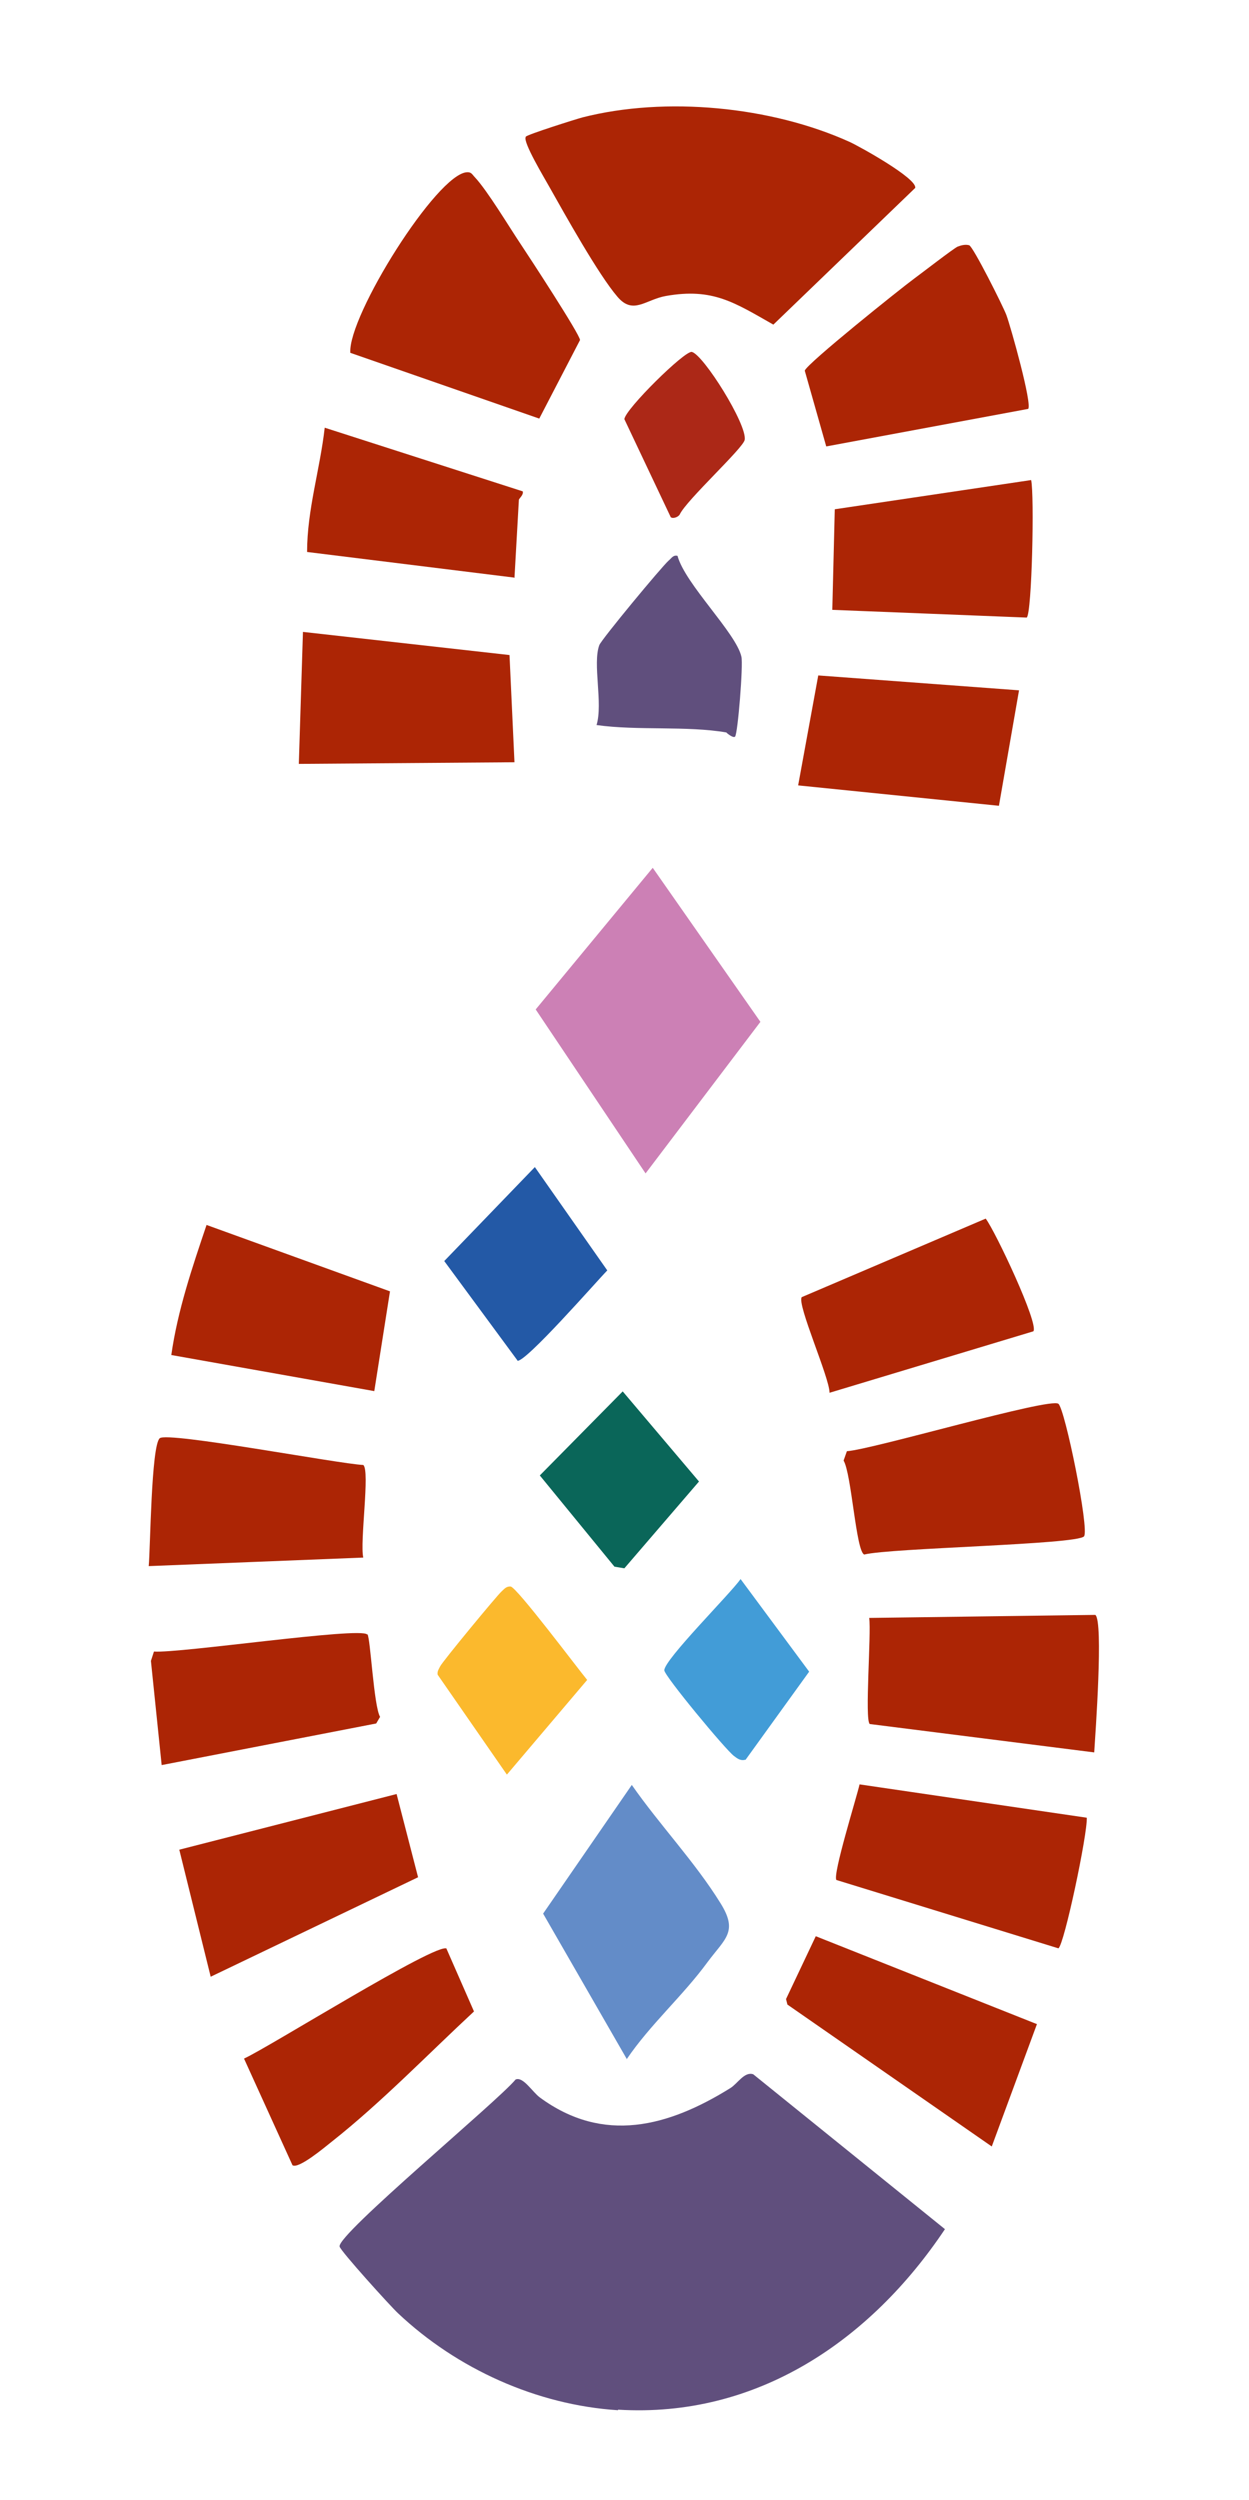
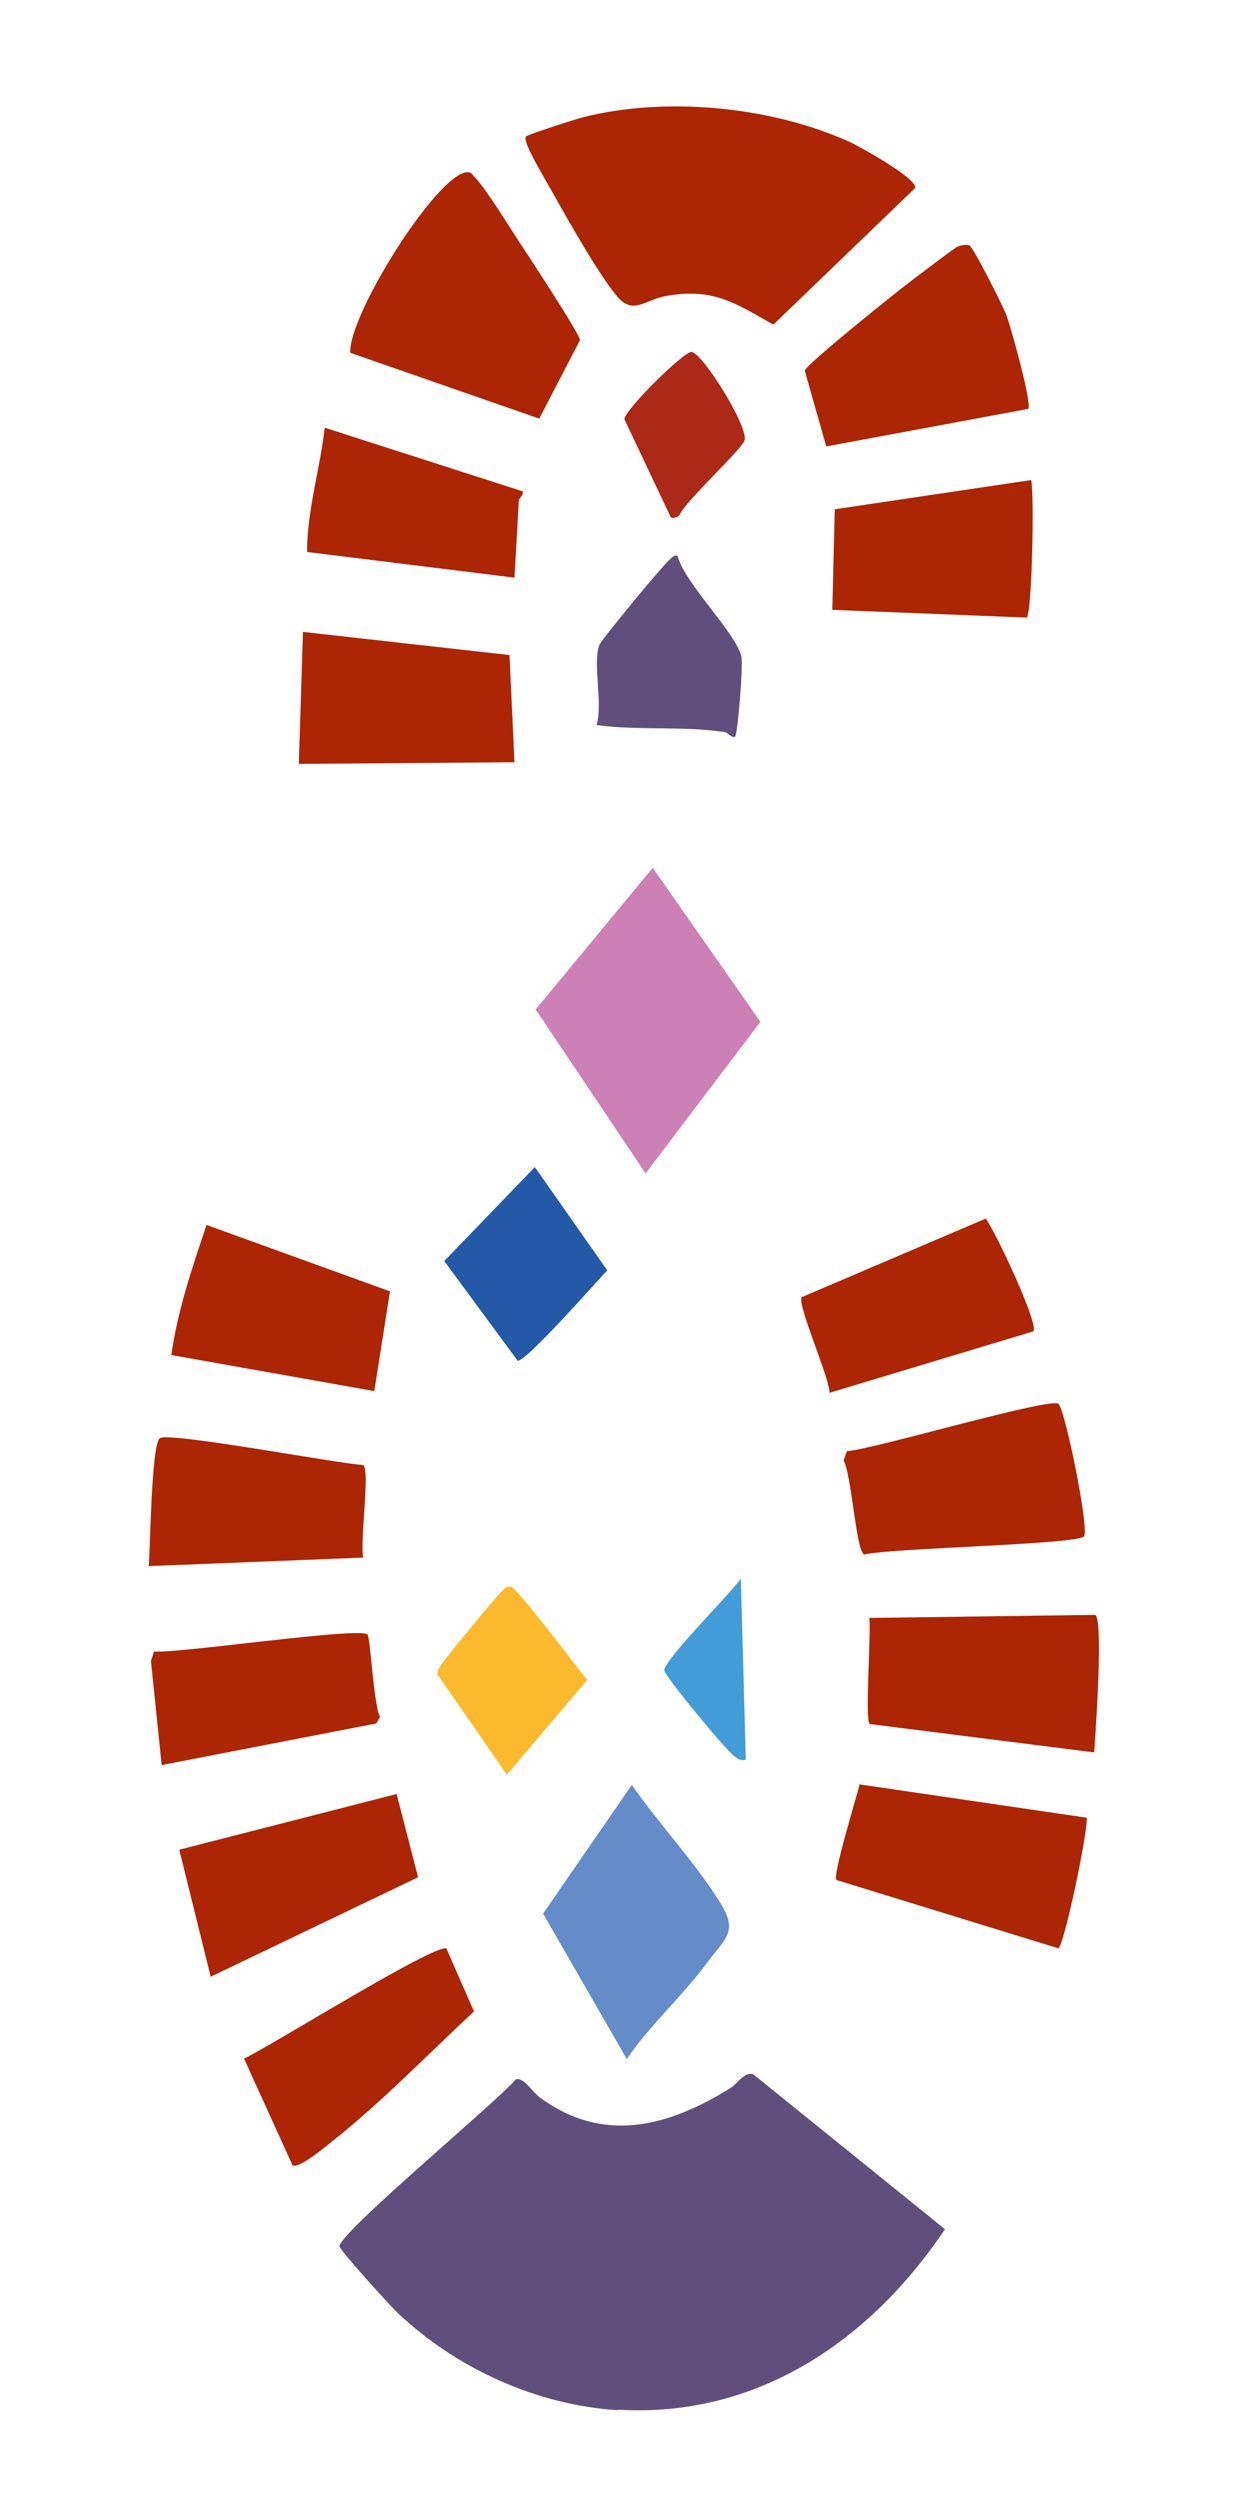
<svg xmlns="http://www.w3.org/2000/svg" id="Laag_1" version="1.1" viewBox="0 0 45.35 90.71">
  <defs>
    <style>
      .st0 {
        fill: #cc80b5;
      }

      .st1 {
        fill: #638cc8;
      }

      .st2 {
        fill: #fbb92d;
      }

      .st3 {
        fill: #ac2505;
      }

      .st4 {
        fill: #429cd7;
      }

      .st5 {
        fill: #2359a6;
      }

      .st6 {
        fill: #ac2817;
      }

      .st7 {
        fill: #0a6659;
      }

      .st8 {
        fill: #604f7d;
      }
    </style>
  </defs>
  <path class="st8" d="M22.43,87.46c-2.94-.19-5.84-1.5-7.98-3.52-.27-.25-2.09-2.26-2.12-2.42-.09-.44,5.74-5.27,6.39-6.06.27-.12.61.45.88.65,2.31,1.7,4.67,1.06,6.92-.34.26-.16.51-.61.83-.5l6.96,5.62c-2.7,4.04-6.83,6.86-11.87,6.55v.02h-.01Z" />
  <path class="st3" d="M19.09,4.96c.06-.08,1.8-.63,2.06-.7,3.02-.77,6.85-.4,9.7.89.37.17,2.46,1.33,2.38,1.67l-5.15,4.96c-1.41-.8-2.2-1.34-3.9-1.04-.74.13-1.19.7-1.76.03-.69-.8-1.91-2.99-2.48-4-.16-.29-.97-1.63-.85-1.8h0Z" />
  <polygon class="st0" points="19.45 36.63 23.7 31.49 27.61 37.08 23.44 42.58 19.45 36.63" />
  <path class="st3" d="M12.72,12.8c-.09-1.33,3.15-6.51,4.24-6.55.16-.01.19.09.28.18.46.49,1.25,1.81,1.68,2.45.28.42,2.14,3.26,2.14,3.46l-1.48,2.85-6.87-2.39h.01Z" />
  <path class="st3" d="M31.58,62.56c-.19-.15.06-3.29-.02-3.85l8.21-.11c.3.23,0,4.35-.04,4.99,0,0-8.15-1.03-8.15-1.03Z" />
  <path class="st3" d="M37.32,14.84l-7.32,1.36-.78-2.75c.07-.25,3.47-2.97,3.96-3.33.26-.19,1.45-1.11,1.59-1.17.13-.05.28-.09.42-.05s1.23,2.21,1.35,2.53c.16.43.95,3.25.79,3.41h0Z" />
  <path class="st3" d="M30.63,53l.12-.34c.93-.06,7.37-1.96,7.68-1.72.24.19,1.13,4.56.93,4.81-.25.3-7.03.42-7.98.66-.3-.11-.46-2.92-.75-3.41Z" />
  <path class="st3" d="M30.37,68.22c-.15-.17.74-3.02.84-3.47l8.25,1.21c.03.59-.82,4.61-1.03,4.74,0,0-8.06-2.48-8.06-2.48Z" />
  <path class="st1" d="M22.76,74.72l-3.04-5.28,3.22-4.67c1.01,1.45,2.29,2.79,3.22,4.29.65,1.04.17,1.28-.47,2.14-.9,1.23-2.08,2.26-2.94,3.53h.01Z" />
-   <polygon class="st3" points="28.59 72.74 28.54 72.54 29.62 70.26 37.65 73.45 36.01 77.89 28.59 72.74" />
  <polygon class="st3" points="10.85 27.72 11 22.93 18.5 23.77 18.68 27.66 10.85 27.72" />
  <polygon class="st3" points="6.51 67.12 14.4 65.1 15.18 68.12 7.65 71.73 6.51 67.12" />
  <path class="st3" d="M13.19,53.16c.25.2-.13,2.8,0,3.36l-7.79.31c.06-.64.09-4.37.4-4.64.28-.25,6.5.93,7.39.97Z" />
  <path class="st3" d="M6.22,49.17c.23-1.62.76-3.18,1.28-4.72l6.66,2.41-.57,3.62s-7.37-1.31-7.37-1.31Z" />
  <path class="st3" d="M37.27,22.41l-7.05-.28.09-3.65,7.13-1.06c.12.54.03,4.82-.16,4.99h-.01Z" />
  <path class="st3" d="M29.11,47.07l6.68-2.85c.35.46,1.94,3.83,1.73,4.09l-7.4,2.23c0-.55-1.19-3.21-1.01-3.47Z" />
-   <polygon class="st3" points="36.27 29.24 28.98 28.5 29.71 24.51 37 25.05 36.27 29.24" />
  <path class="st3" d="M16.21,70.71l1,2.28c-1.65,1.53-3.37,3.31-5.17,4.73-.24.19-1.2,1-1.42.85l-1.76-3.87c.87-.39,7.02-4.24,7.36-3.99h-.01Z" />
  <path class="st3" d="M13.34,59.3c.11.12.23,2.61.46,3l-.14.24-7.79,1.51-.39-3.78.11-.34c.92.07,7.48-.9,7.74-.62h.01Z" />
  <path class="st3" d="M18.67,20.96l-7.52-.93c0-1.53.47-3,.64-4.51l7.19,2.31c.04.13-.14.26-.14.31l-.16,2.83h-.01Z" />
  <path class="st8" d="M26.38,26.58c-1.45-.25-3.23-.06-4.72-.27.24-.79-.15-2.22.1-2.9.08-.21,2.26-2.84,2.52-3.07.1-.08.16-.21.32-.17.28,1.03,2.13,2.8,2.32,3.66.07.29-.13,2.79-.23,2.9-.07.07-.31-.14-.31-.14h0Z" />
  <path class="st5" d="M18.79,49.37l-2.66-3.61,3.29-3.41,2.63,3.75c-.41.42-2.97,3.35-3.27,3.28h.01,0Z" />
  <path class="st2" d="M18.4,64.39l-2.51-3.62c-.02-.12.04-.2.09-.3.07-.16,2.07-2.58,2.23-2.72.1-.09.17-.19.33-.18.22.02,2.44,2.98,2.78,3.39l-2.91,3.43h-.01Z" />
-   <polygon class="st7" points="22.31 56.85 19.6 53.54 22.61 50.49 25.38 53.76 22.67 56.91 22.31 56.85" />
-   <path class="st4" d="M27.08,63.85c-.18.06-.3-.03-.43-.13-.3-.22-2.53-2.91-2.53-3.11,0-.39,2.4-2.78,2.77-3.31l2.49,3.36-2.31,3.2h.01Z" />
+   <path class="st4" d="M27.08,63.85c-.18.06-.3-.03-.43-.13-.3-.22-2.53-2.91-2.53-3.11,0-.39,2.4-2.78,2.77-3.31h.01Z" />
  <path class="st6" d="M24.36,18.78l-1.69-3.57c.03-.36,2.2-2.5,2.45-2.44.42.1,2.01,2.63,1.92,3.19-.05.3-2.12,2.19-2.36,2.71-.06.1-.25.16-.32.1h0Z" />
</svg>